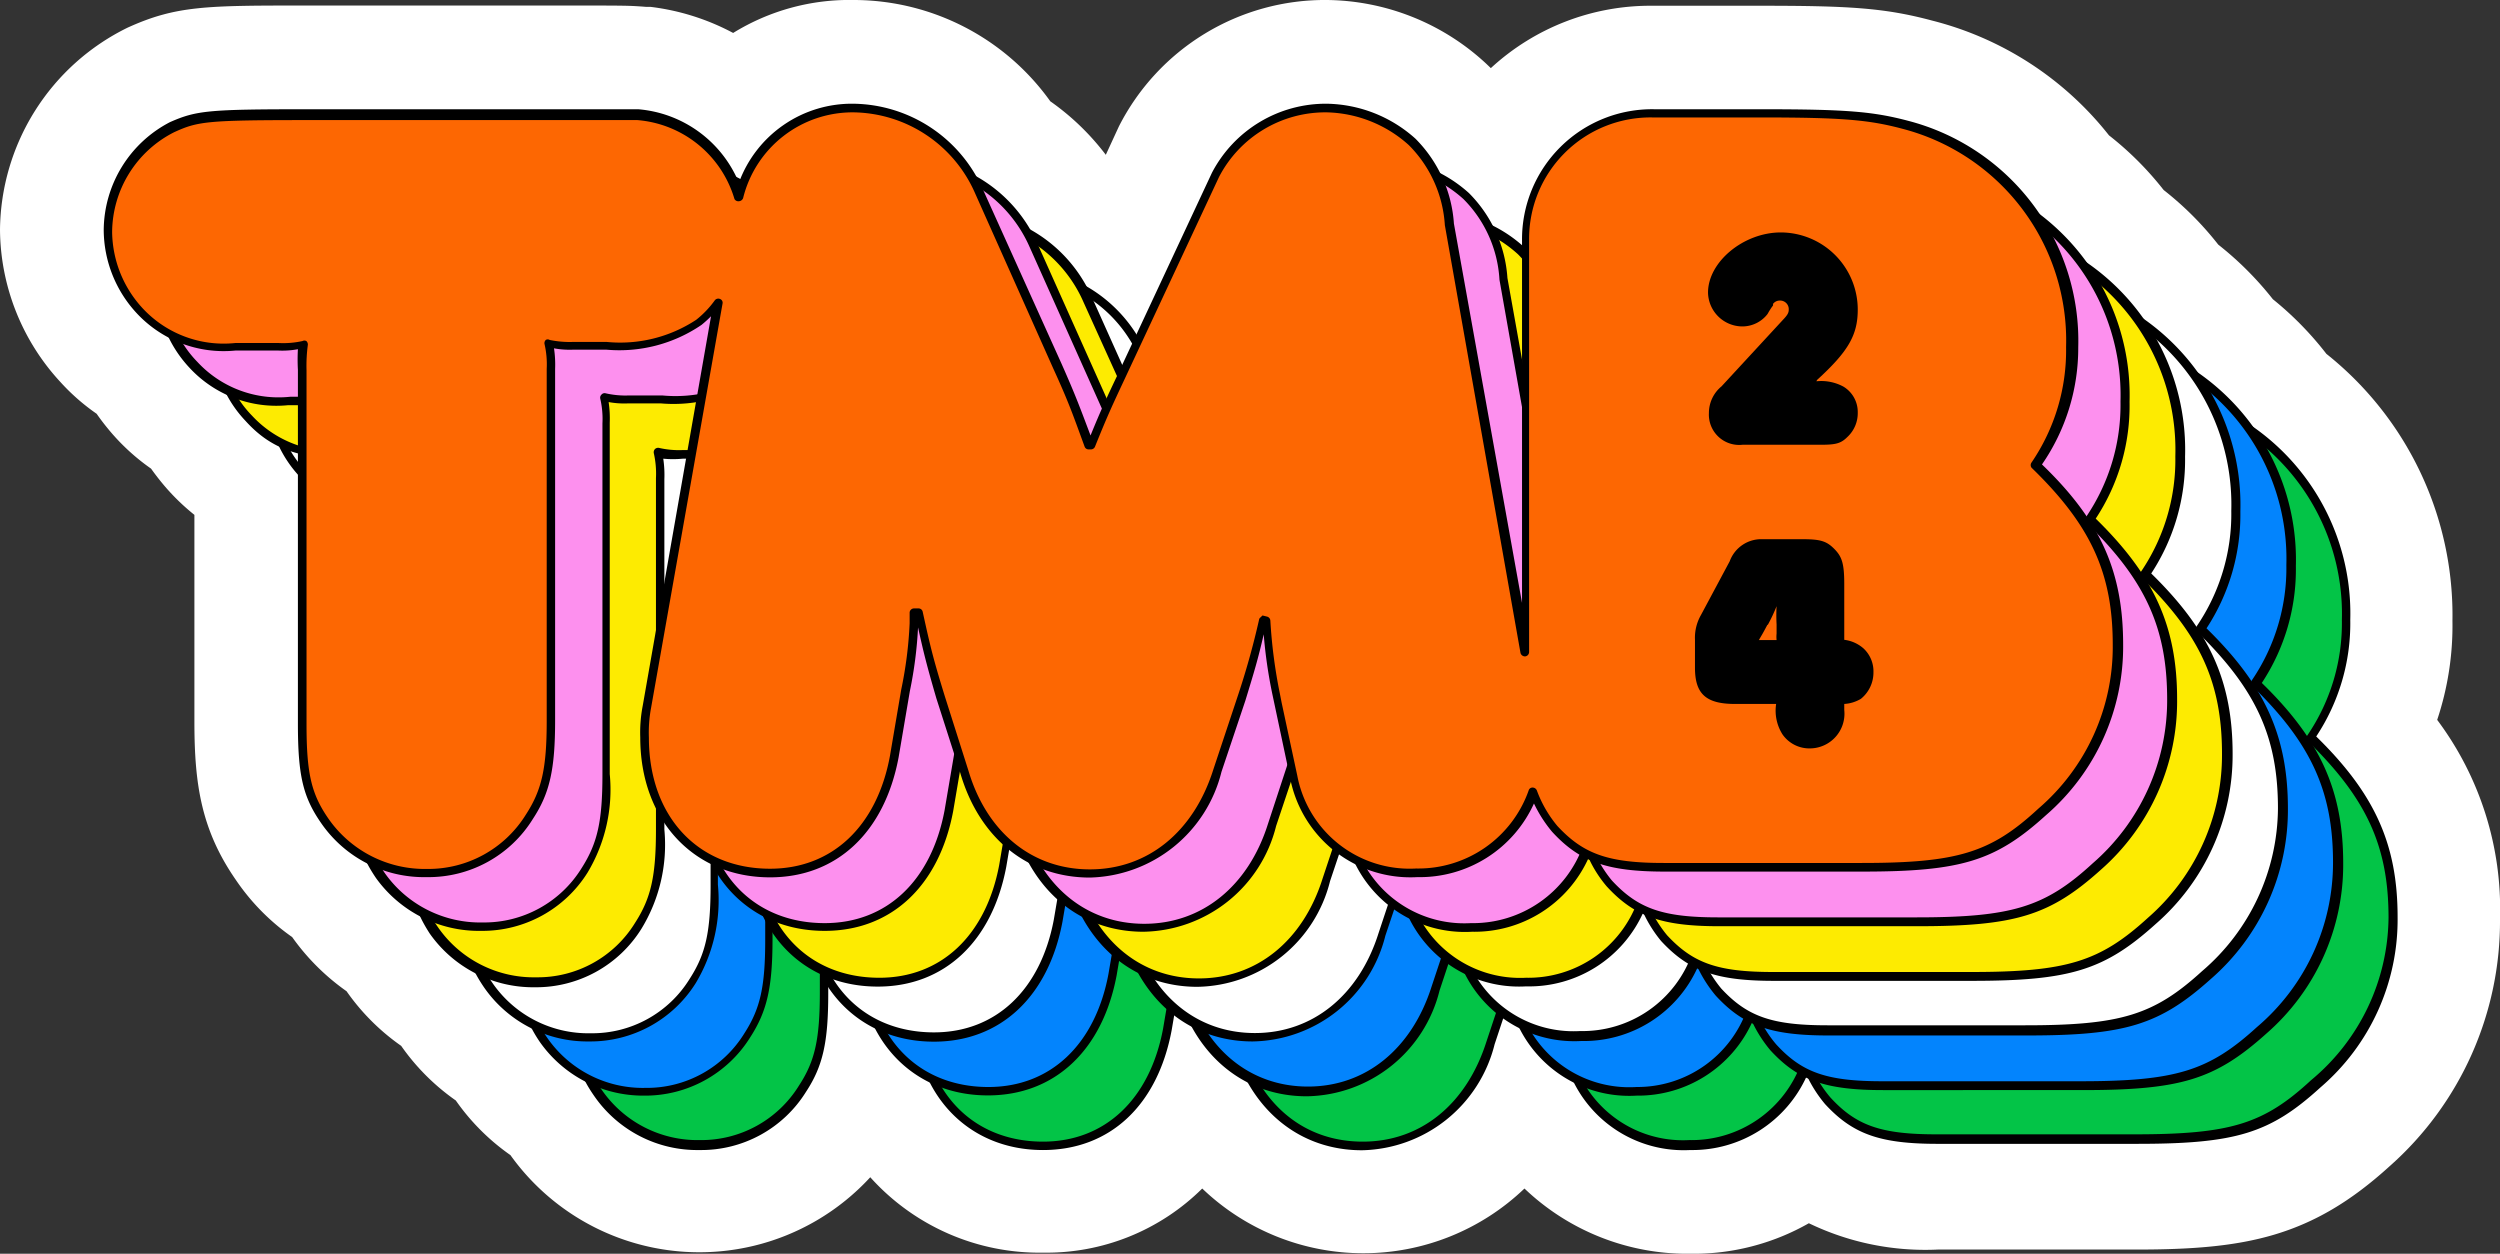
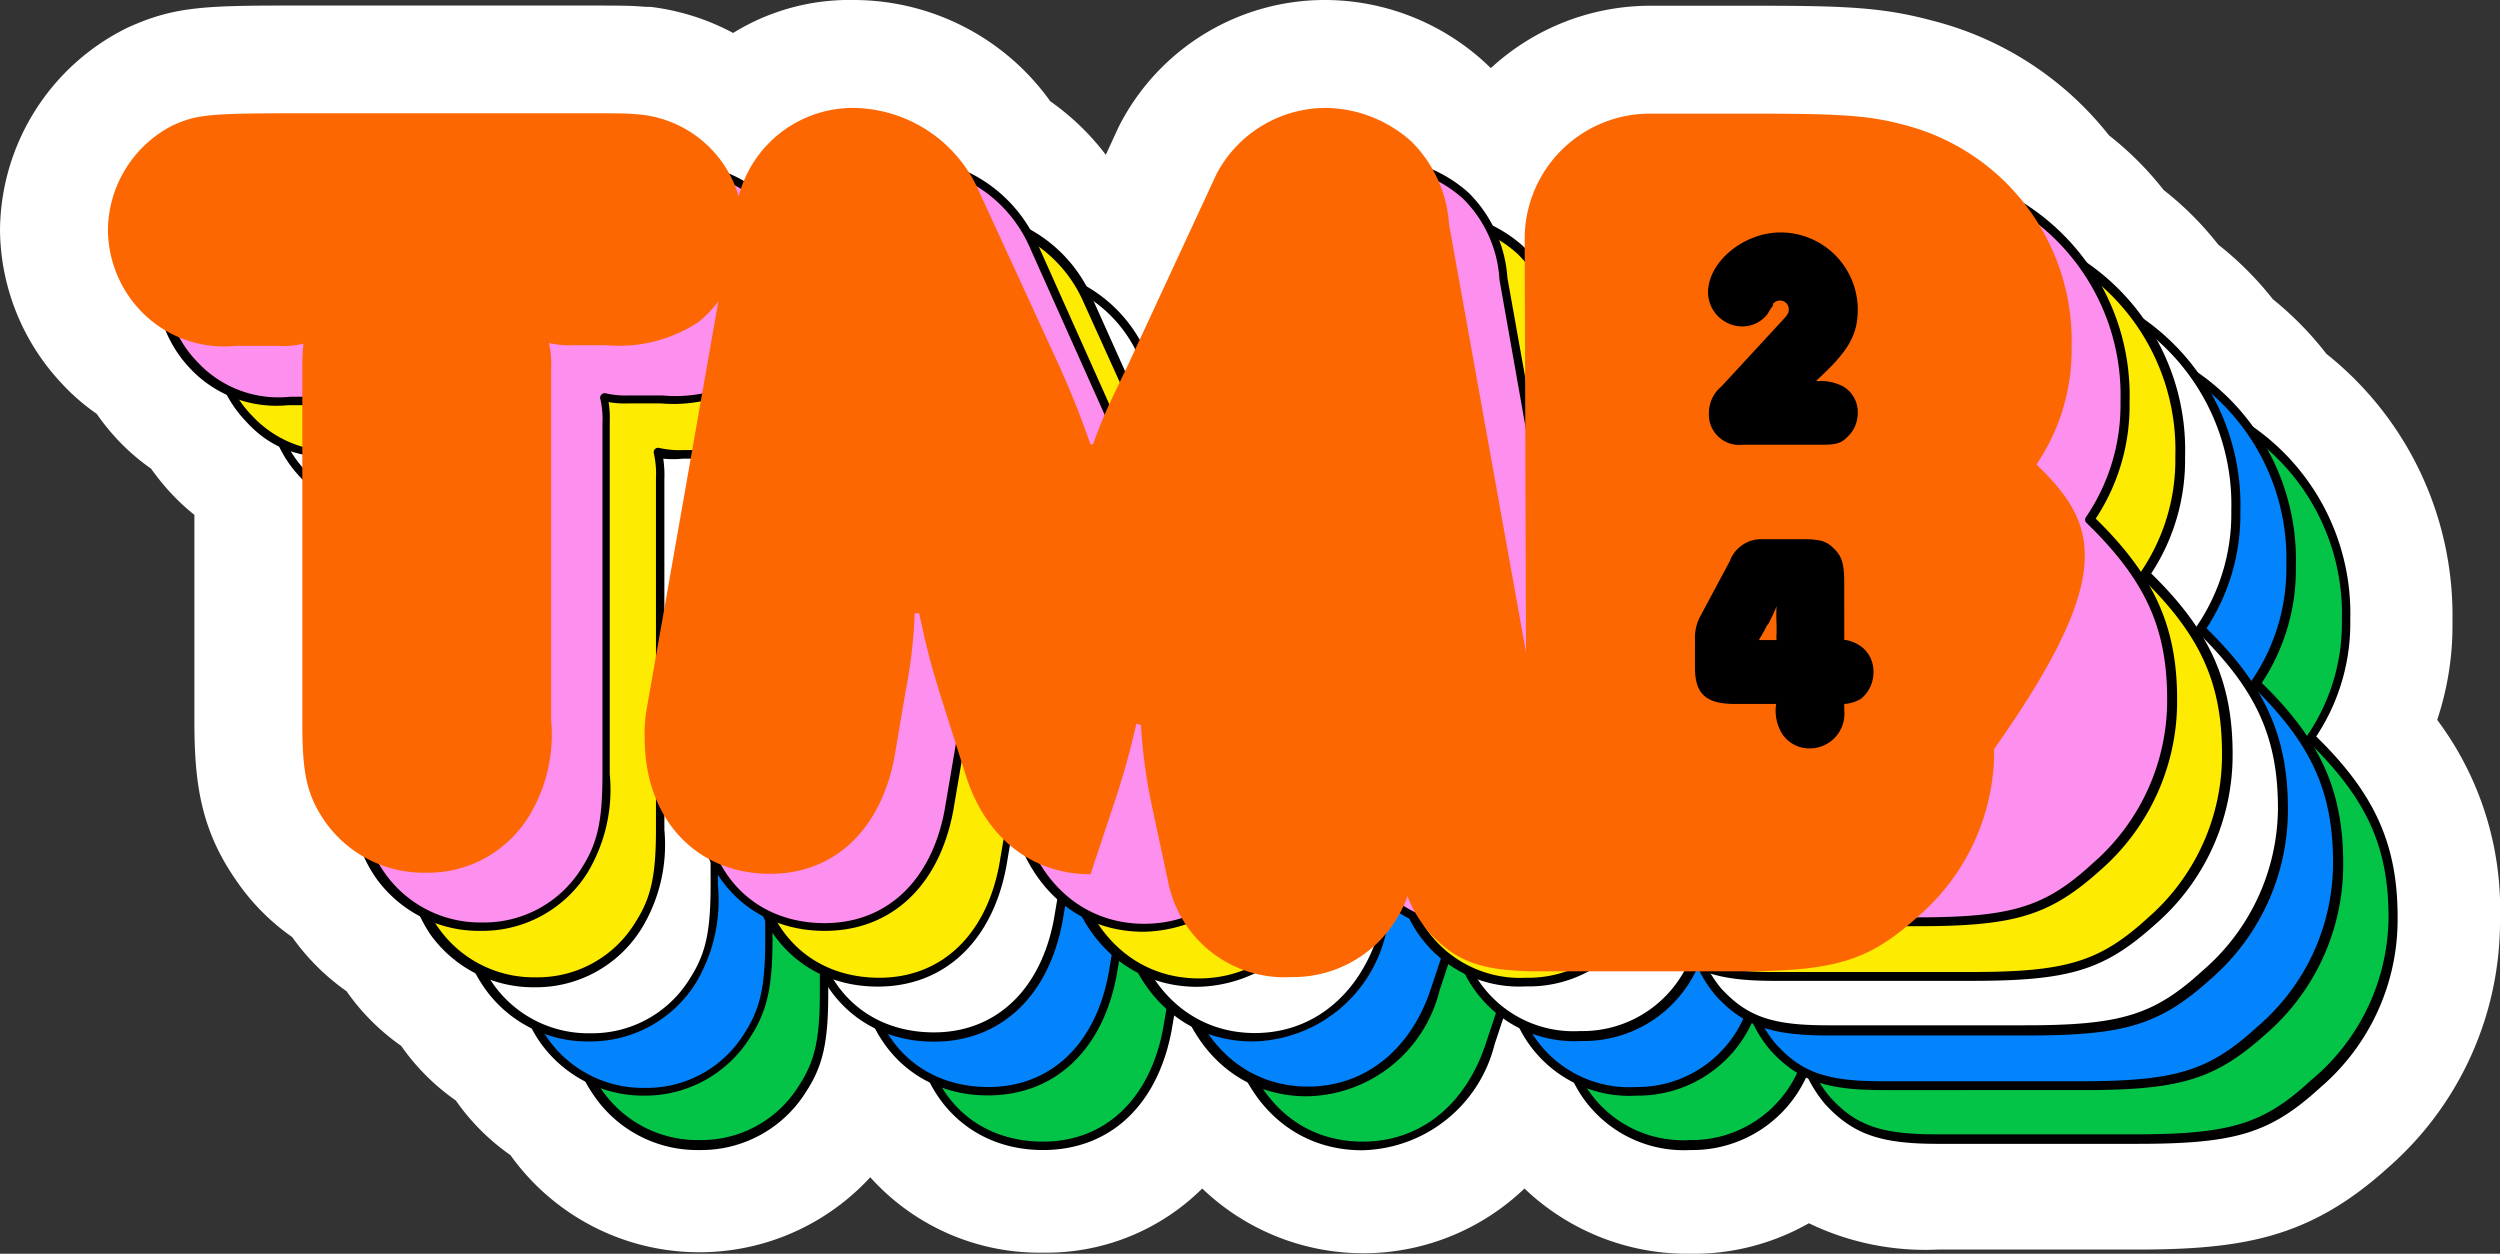
<svg xmlns="http://www.w3.org/2000/svg" viewBox="0 0 113.04 56.69">
  <rect x="0" y="0" width="113.04" height="56.69" fill="#333333" stroke="none" />
  <defs>
    <style>.cls-1{fill:#fff;}.cls-2{fill:#03c447;}.cls-3{fill:#0384fd;}.cls-4{fill:#fdeb01;}.cls-5{fill:#fd90ee;}.cls-6{fill:#fd6702;}</style>
  </defs>
  <g id="Layer_2" data-name="Layer 2">
    <g id="Layer_1-2" data-name="Layer 1">
      <path class="cls-1" d="M76.43,56.69a10.67,10.67,0,0,1-7.5-2.95,10.53,10.53,0,0,1-14.57,0,10,10,0,0,1-7.2,2.9,10.28,10.28,0,0,1-7.81-3.41,10.5,10.5,0,0,1-16.27-1,10,10,0,0,1-2.47-2.47,10,10,0,0,1-2.47-2.47,10,10,0,0,1-2.47-2.47,10.22,10.22,0,0,1-2.46-2.45,10,10,0,0,1-2.55-2.59c-1.57-2.27-1.87-4.34-1.87-7.15V23.28a9.92,9.92,0,0,1-1.16-1.09c-.28-.31-.55-.65-.8-1a9.68,9.68,0,0,1-1.67-1.48,10.71,10.71,0,0,1-.79-1,9.5,9.5,0,0,1-1.66-1.46A10.25,10.25,0,0,1,0,10.4,10.29,10.29,0,0,1,5.77,1.25c2.2-1,3.57-1,8.1-1H25.21c3.16,0,3.22,0,4,.06h.2a10.64,10.64,0,0,1,3.74,1.18A10,10,0,0,1,38.6,0a10.94,10.94,0,0,1,8.89,4.58A11.3,11.3,0,0,1,50,7l.59-1.28A10.45,10.45,0,0,1,60,0,10.74,10.74,0,0,1,67.2,2.88l.21.2A10.64,10.64,0,0,1,74.71.26h4.86c4,0,5.63.09,7.79.67a14.8,14.8,0,0,1,8,5.19,14.43,14.43,0,0,1,2.47,2.47,14.43,14.43,0,0,1,2.47,2.47,14.8,14.8,0,0,1,2.47,2.47A14.74,14.74,0,0,1,105.19,16a15.1,15.1,0,0,1,5.7,12.07,13.47,13.47,0,0,1-.69,4.48,14.28,14.28,0,0,1,2.84,9,14.79,14.79,0,0,1-5,11.19c-3.52,3.2-6.5,3.76-11.44,3.76H87.62a12.1,12.1,0,0,1-5.83-1.19A10.54,10.54,0,0,1,76.43,56.69Z" />
      <path class="cls-2" d="M104.43,33.37A9.28,9.28,0,0,0,106,28.06,10.08,10.08,0,0,0,98.45,18c-1.53-.41-2.71-.51-6.54-.51H87.06a5.66,5.66,0,0,0-5.77,5.72l0,18.65L77.87,22.49a5.82,5.82,0,0,0-1.69-3.73,5.92,5.92,0,0,0-3.88-1.53,5.6,5.6,0,0,0-5,3l-4,8.63c-.76,1.64-1,2.05-1.58,3.58h-.1c-.56-1.53-.72-1.94-1.43-3.58L56.61,21a6.27,6.27,0,0,0-5.67-3.78,5.34,5.34,0,0,0-5.2,4,5.17,5.17,0,0,0-4.55-3.72c-.62-.05-.62-.05-3.63-.05H26.22c-4.5,0-5,.05-6.08.56a5.23,5.23,0,0,0-1.48,8.28A5.23,5.23,0,0,0,23,28h1.94a3.86,3.86,0,0,0,1.12-.1A8.93,8.93,0,0,0,26,29v16c0,2.25.21,3.22,1,4.39a5.43,5.43,0,0,0,4.59,2.35,5.36,5.36,0,0,0,4.65-2.55c.77-1.18,1-2.25,1-4.34V29a4.52,4.52,0,0,0-.1-1.18,4.25,4.25,0,0,0,1.12.1h1.49a6.38,6.38,0,0,0,4.18-1.07,4.42,4.42,0,0,0,.87-.91L41.59,44.3a6.42,6.42,0,0,0-.1,1.38c0,3.63,2.3,6.13,5.67,6.13,2.91,0,5-2,5.62-5.26l.51-3A20.9,20.9,0,0,0,53.7,40h.21a39.12,39.12,0,0,0,1,3.83L56,47.21c.87,2.92,3,4.6,5.67,4.6s4.85-1.74,5.77-4.65l1.08-3.22c.46-1.48.61-2,1-3.57l.2.05a24.48,24.48,0,0,0,.51,3.73l.72,3.32a5.34,5.34,0,0,0,5.56,4.34,5.51,5.51,0,0,0,5.27-3.66,5.65,5.65,0,0,0,1,1.67c1.22,1.33,2.4,1.74,5,1.74h8.94c4.39,0,5.93-.46,8.17-2.51a9.91,9.91,0,0,0,3.43-7.56C108.16,38.22,107.14,36,104.43,33.37Z" />
      <path d="M76.43,52a5.56,5.56,0,0,1-5.76-4.5l-.79-3.74A23,23,0,0,1,69.49,41c-.27,1.14-.44,1.7-.84,3l-1.07,3.22a6.31,6.31,0,0,1-6,4.79c-2.78,0-5-1.77-5.86-4.74L54.69,43.9c-.44-1.51-.59-2.08-.84-3.21a18.46,18.46,0,0,1-.36,2.88l-.51,3C52.34,50,50.17,52,47.16,52c-3.45,0-5.86-2.6-5.86-6.33a6.89,6.89,0,0,1,.1-1.42l3.1-17.61c-.14.14-.29.27-.43.39a6.63,6.63,0,0,1-4.31,1.11H38.27a4.58,4.58,0,0,1-.87,0,5,5,0,0,1,.05.93V44.92c0,2.2-.24,3.28-1,4.44A5.58,5.58,0,0,1,31.63,52a5.66,5.66,0,0,1-4.76-2.44c-.83-1.19-1.05-2.16-1.05-4.5V29c0-.45,0-.61,0-.93a4.49,4.49,0,0,1-.9,0H23a5.4,5.4,0,0,1-4.49-1.7A5.6,5.6,0,0,1,17,22.74a5.5,5.5,0,0,1,3-4.87c1.17-.54,1.68-.58,6.16-.58H37.56c3,0,3,0,3.64.05a5.37,5.37,0,0,1,4.55,3.32A5.44,5.44,0,0,1,50.94,17a6.48,6.48,0,0,1,5.85,3.89l3.53,7.87c.65,1.5.84,2,1.31,3.25.45-1.13.68-1.62,1.22-2.77l4.26-9.11A5.82,5.82,0,0,1,72.3,17a6.09,6.09,0,0,1,4,1.59,6,6,0,0,1,1.75,3.84l3.07,17.15,0-16.41a5.88,5.88,0,0,1,6-5.91h4.85c3.78,0,5,.09,6.59.51a10.3,10.3,0,0,1,7.71,10.26,9.26,9.26,0,0,1-1.54,5.27c2.65,2.59,3.68,4.88,3.68,8.16a10,10,0,0,1-3.49,7.71c-2.28,2.08-3.83,2.55-8.3,2.55H87.62c-2.6,0-3.84-.43-5.1-1.8a5.93,5.93,0,0,1-.82-1.28A5.67,5.67,0,0,1,76.43,52Zm-7-11.84h0l.21,0a.2.2,0,0,1,.15.18,21.74,21.74,0,0,0,.43,3.29l.07.41.72,3.32a5.18,5.18,0,0,0,5.37,4.19,5.27,5.27,0,0,0,5.08-3.53.2.2,0,0,1,.18-.14h0a.19.19,0,0,1,.18.13,5.32,5.32,0,0,0,.94,1.61c1.17,1.28,2.3,1.67,4.8,1.67h8.94c4.35,0,5.85-.46,8-2.45A9.66,9.66,0,0,0,108,41.49c0-3.24-1-5.4-3.67-8a.2.2,0,0,1,0-.24,9,9,0,0,0,1.56-5.21,9.91,9.91,0,0,0-7.42-9.88c-1.54-.41-2.75-.5-6.49-.5H87.06a5.49,5.49,0,0,0-5.58,5.52l0,18.65a.19.19,0,0,1-.18.19.19.19,0,0,1-.21-.16L77.67,22.52A5.59,5.59,0,0,0,76,18.9a5.68,5.68,0,0,0-3.74-1.48,5.41,5.41,0,0,0-4.83,2.91l-4.26,9.11c-.59,1.25-.81,1.72-1.36,3.08a.19.19,0,0,1-.18.13h-.1a.22.22,0,0,1-.19-.13c-.57-1.56-.71-2-1.42-3.57l-3.53-7.86a6.08,6.08,0,0,0-5.49-3.67,5.1,5.1,0,0,0-5,3.89.21.21,0,0,1-.19.13.18.18,0,0,1-.18-.14,5,5,0,0,0-4.4-3.57c-.6-.05-.6-.05-3.6-.05H26.22c-4.53,0-4.94.06-6,.54a5,5,0,0,0-1.42,8A5,5,0,0,0,23,27.76h1.94a3.54,3.54,0,0,0,1.08-.1.2.2,0,0,1,.18.05.19.19,0,0,1,.06.16A8.55,8.55,0,0,0,26.21,29v16c0,2.25.21,3.17,1,4.28a5.26,5.26,0,0,0,4.43,2.27,5.19,5.19,0,0,0,4.49-2.47c.72-1.1.94-2.09.94-4.23V29a4.14,4.14,0,0,0-.1-1.14.19.19,0,0,1,.23-.23,3.92,3.92,0,0,0,1.08.1h1.49a6.25,6.25,0,0,0,4.06-1,5,5,0,0,0,.84-.87.19.19,0,0,1,.23-.07A.22.22,0,0,1,45,26L41.79,44.34a6,6,0,0,0-.1,1.34c0,3.55,2.2,5.94,5.47,5.94,2.8,0,4.83-1.91,5.43-5.11l.51-3a18.2,18.2,0,0,0,.37-3l0-.49a.19.19,0,0,1,.19-.19h.21a.2.2,0,0,1,.19.16c.35,1.59.45,2.07,1,3.82l1.08,3.36C57,50,59,51.62,61.62,51.62s4.69-1.69,5.59-4.52l1.07-3.22a34.78,34.78,0,0,0,1-3.55.25.25,0,0,1,.09-.13A.2.2,0,0,1,69.44,40.17Z" />
      <path class="cls-3" d="M102,30.9a9.25,9.25,0,0,0,1.58-5.31A10.08,10.08,0,0,0,96,15.52c-1.53-.4-2.71-.51-6.54-.51H84.59a5.66,5.66,0,0,0-5.77,5.72l0,18.65L75.4,20a5.82,5.82,0,0,0-1.69-3.73,5.9,5.9,0,0,0-3.88-1.53,5.6,5.6,0,0,0-5,3l-4,8.64c-.77,1.63-1,2-1.59,3.57h-.1c-.56-1.53-.72-1.94-1.43-3.57l-3.53-7.87a6.27,6.27,0,0,0-5.67-3.78,5.32,5.32,0,0,0-5.19,4,5.19,5.19,0,0,0-4.56-3.72C38.1,15,38.1,15,35.09,15H23.75c-4.5,0-5,.05-6.08.57a5.22,5.22,0,0,0-1.48,8.27,5.2,5.2,0,0,0,4.34,1.64h1.94a3.62,3.62,0,0,0,1.13-.11,7.46,7.46,0,0,0-.06,1.18v16c0,2.25.22,3.21,1,4.39a5.46,5.46,0,0,0,4.59,2.35,5.38,5.38,0,0,0,4.65-2.55,7.09,7.09,0,0,0,1-4.34V26.56a4.52,4.52,0,0,0-.1-1.18,3.88,3.88,0,0,0,1.12.11h1.49a6.5,6.5,0,0,0,4.19-1.08,4.9,4.9,0,0,0,.86-.9L39.13,41.83A5.85,5.85,0,0,0,39,43.21c0,3.63,2.3,6.13,5.67,6.13,2.92,0,5-2,5.62-5.26l.51-3a20.9,20.9,0,0,0,.41-3.53h.21a39.12,39.12,0,0,0,1,3.83l1.07,3.38c.87,2.91,3,4.59,5.67,4.59s4.85-1.73,5.77-4.65L66,41.48c.46-1.49.61-2,1-3.58l.2.05a25.8,25.8,0,0,0,.51,3.73L68.4,45A5.35,5.35,0,0,0,74,49.34a5.5,5.5,0,0,0,5.26-3.66,5.65,5.65,0,0,0,1,1.67c1.22,1.33,2.4,1.74,5,1.74h8.94c4.4,0,5.92-.48,8.18-2.51A10,10,0,0,0,105.69,39C105.69,35.75,104.67,33.51,102,30.9Z" />
      <path d="M74,49.54A5.56,5.56,0,0,1,68.2,45l-.79-3.74A23.11,23.11,0,0,1,67,38.56c-.27,1.13-.44,1.68-.84,3l-1.07,3.23a6.29,6.29,0,0,1-6,4.78c-2.78,0-5-1.77-5.86-4.74l-1.07-3.37c-.44-1.51-.59-2.08-.83-3.21A18.46,18.46,0,0,1,51,41.1l-.51,3c-.64,3.4-2.81,5.43-5.82,5.43-3.45,0-5.86-2.6-5.86-6.33a6.89,6.89,0,0,1,.1-1.42L42,24.18a5.22,5.22,0,0,1-.43.39,6.66,6.66,0,0,1-4.31,1.11H35.8a4.58,4.58,0,0,1-.87-.05,5,5,0,0,1,0,.93V42.45c0,2.18-.24,3.26-1,4.44a5.6,5.6,0,0,1-4.82,2.65A5.71,5.71,0,0,1,24.4,47.1c-.81-1.2-1-2.21-1-4.5v-16a8.36,8.36,0,0,1,0-.93,4.65,4.65,0,0,1-.91.05H20.53c-2.12,0-3.38-.47-4.49-1.7a5.41,5.41,0,0,1,1.55-8.58c1.17-.53,1.69-.58,6.16-.58H35.09c3,0,3,0,3.64,0a5.41,5.41,0,0,1,4.56,3.32,5.43,5.43,0,0,1,5.18-3.63,6.48,6.48,0,0,1,5.85,3.89l3.53,7.88c.65,1.49.84,2,1.31,3.24.45-1.12.68-1.62,1.22-2.76l4.26-9.12a5.84,5.84,0,0,1,5.19-3.13,6.13,6.13,0,0,1,4,1.59A6.06,6.06,0,0,1,75.59,20l3.07,17.15,0-16.4a5.88,5.88,0,0,1,6-5.92h4.85c3.78,0,5,.09,6.59.51a10.3,10.3,0,0,1,7.71,10.26,9.31,9.31,0,0,1-1.54,5.28c2.65,2.58,3.68,4.88,3.68,8.15a10.12,10.12,0,0,1-3.48,7.71c-2.32,2.08-3.87,2.55-8.31,2.55H85.15c-2.6,0-3.84-.43-5.1-1.8a5.93,5.93,0,0,1-.82-1.28A5.67,5.67,0,0,1,74,49.54ZM67,37.7h0l.2,0a.2.2,0,0,1,.15.18,21.74,21.74,0,0,0,.43,3.29l.08.41L68.59,45A5.18,5.18,0,0,0,74,49.15,5.26,5.26,0,0,0,79,45.62a.22.22,0,0,1,.19-.14h0a.21.21,0,0,1,.18.13,5.32,5.32,0,0,0,.94,1.61c1.17,1.28,2.3,1.67,4.8,1.67h8.94c4.32,0,5.82-.46,8-2.45A9.74,9.74,0,0,0,105.49,39c0-3.24-1-5.4-3.67-8a.2.2,0,0,1,0-.24,9,9,0,0,0,1.56-5.21,9.91,9.91,0,0,0-7.42-9.88c-1.54-.41-2.75-.5-6.49-.5H84.59A5.49,5.49,0,0,0,79,20.73l0,18.65a.19.19,0,0,1-.18.19.19.19,0,0,1-.21-.16L75.2,20.05a5.66,5.66,0,0,0-1.62-3.62A5.73,5.73,0,0,0,69.83,15,5.41,5.41,0,0,0,65,17.86L60.74,27c-.59,1.25-.81,1.72-1.36,3.08a.19.19,0,0,1-.18.13h-.1a.18.18,0,0,1-.18-.13c-.58-1.56-.72-1.95-1.43-3.57L54,18.62A6.11,6.11,0,0,0,48.47,15a5.12,5.12,0,0,0-5,3.89.21.21,0,0,1-.19.13.18.18,0,0,1-.18-.14,5,5,0,0,0-4.4-3.57c-.59,0-.59,0-3.6,0H23.75c-4.53,0-4.94.06-6,.54a5,5,0,0,0-1.42,8,5,5,0,0,0,4.2,1.57h1.94a3.54,3.54,0,0,0,1.08-.1.2.2,0,0,1,.18,0,.19.19,0,0,1,.06.16,8.55,8.55,0,0,0-.05,1.16v16c0,2.22.21,3.14,1,4.28a5.26,5.26,0,0,0,4.43,2.27,5.18,5.18,0,0,0,4.49-2.47c.72-1.12.94-2.11.94-4.23V26.56a4.14,4.14,0,0,0-.1-1.14.24.24,0,0,1,0-.18.23.23,0,0,1,.18,0,3.92,3.92,0,0,0,1.08.1h1.49a6.42,6.42,0,0,0,4.06-1,5,5,0,0,0,.84-.87.19.19,0,0,1,.23-.06.19.19,0,0,1,.12.21L39.32,41.87a6,6,0,0,0-.1,1.34c0,3.55,2.2,5.94,5.47,5.94,2.8,0,4.83-1.91,5.43-5.11l.51-3A19.46,19.46,0,0,0,51,38l0-.49a.19.19,0,0,1,.19-.18h.21a.19.19,0,0,1,.19.15c.35,1.59.45,2.07,1,3.82l1.07,3.37c.83,2.79,2.88,4.46,5.48,4.46s4.69-1.69,5.59-4.52l1.07-3.22c.46-1.48.61-2,1-3.55a.2.2,0,0,1,.08-.13A.23.23,0,0,1,67,37.7Z" />
      <path class="cls-1" d="M99.49,28.43a9.18,9.18,0,0,0,1.58-5.31,10.06,10.06,0,0,0-7.56-10.06c-1.53-.41-2.7-.52-6.54-.52H82.12a5.66,5.66,0,0,0-5.77,5.73l0,18.64L72.93,17.55a5.82,5.82,0,0,0-1.69-3.73,5.9,5.9,0,0,0-3.88-1.53,5.6,5.6,0,0,0-5,3l-4,8.64c-.77,1.63-1,2-1.59,3.57h-.1c-.56-1.53-.71-1.94-1.43-3.57l-3.52-7.87A6.29,6.29,0,0,0,46,12.29a5.32,5.32,0,0,0-5.2,4,5.18,5.18,0,0,0-4.56-3.71,33.15,33.15,0,0,0-3.63-.06H21.28c-4.5,0-5,.06-6.08.57a5.32,5.32,0,0,0-2.91,4.7,5.38,5.38,0,0,0,1.43,3.57A5.2,5.2,0,0,0,18.06,23H20a3.62,3.62,0,0,0,1.13-.11,9,9,0,0,0-.05,1.18v16c0,2.25.21,3.21,1,4.39a5.46,5.46,0,0,0,4.59,2.35,5.38,5.38,0,0,0,4.65-2.55,7.09,7.09,0,0,0,1-4.34V24.09a4.56,4.56,0,0,0-.1-1.18,3.94,3.94,0,0,0,1.13.11h1.48A6.5,6.5,0,0,0,39,21.94a5.31,5.31,0,0,0,.87-.9L36.66,39.36a5.85,5.85,0,0,0-.11,1.38c0,3.63,2.3,6.13,5.67,6.13,2.92,0,5-2,5.62-5.26l.51-3a20.79,20.79,0,0,0,.41-3.53H49c.36,1.64.46,2.1,1,3.83L51,42.28c.87,2.91,3,4.59,5.67,4.59s4.86-1.73,5.77-4.65L63.53,39c.46-1.48.61-2,1-3.58l.2,0a25.43,25.43,0,0,0,.51,3.73l.72,3.32a5.35,5.35,0,0,0,5.57,4.34,5.5,5.5,0,0,0,5.26-3.66,5.65,5.65,0,0,0,1,1.67c1.22,1.33,2.4,1.74,5,1.74h8.94c4.4,0,5.92-.48,8.18-2.5a10,10,0,0,0,3.42-7.57C103.22,33.29,102.2,31,99.49,28.43Z" />
      <path d="M71.5,47.07a5.54,5.54,0,0,1-5.76-4.5l-.8-3.74a23.11,23.11,0,0,1-.39-2.74c-.27,1.13-.43,1.69-.83,3l-1.08,3.22a6.29,6.29,0,0,1-6,4.78c-2.78,0-5-1.77-5.86-4.74L49.75,39c-.44-1.5-.58-2.08-.83-3.21a18.72,18.72,0,0,1-.37,2.89l-.51,3c-.64,3.39-2.81,5.42-5.81,5.42-3.46,0-5.87-2.6-5.87-6.33a6.89,6.89,0,0,1,.1-1.42l3.1-17.61a5.22,5.22,0,0,1-.43.39,6.66,6.66,0,0,1-4.31,1.11H33.34a4.64,4.64,0,0,1-.88-.05,5,5,0,0,1,0,.93V40a7.29,7.29,0,0,1-1,4.45,5.62,5.62,0,0,1-4.82,2.64,5.68,5.68,0,0,1-4.75-2.44c-.82-1.2-1.06-2.21-1.06-4.5v-16a8.36,8.36,0,0,1,0-.93,4.65,4.65,0,0,1-.91.05H18.06c-2.12,0-3.38-.47-4.49-1.7a5.41,5.41,0,0,1,1.55-8.58c1.17-.53,1.69-.58,6.16-.58H32.62c3,0,3,0,3.64.05a5.41,5.41,0,0,1,4.56,3.32A5.45,5.45,0,0,1,46,12.09,6.47,6.47,0,0,1,51.85,16l3.53,7.87c.65,1.49.84,2,1.31,3.24.46-1.13.69-1.63,1.23-2.78l4.25-9.1a5.84,5.84,0,0,1,5.19-3.13,6.17,6.17,0,0,1,4,1.59,6,6,0,0,1,1.74,3.84l3.07,17.15,0-16.4a5.88,5.88,0,0,1,6-5.92H87c3.78,0,5,.09,6.59.52a10.27,10.27,0,0,1,7.71,10.25,9.37,9.37,0,0,1-1.53,5.28c2.64,2.58,3.68,4.88,3.68,8.15a10.13,10.13,0,0,1-3.49,7.71c-2.32,2.08-3.87,2.55-8.31,2.55H82.68c-2.6,0-3.84-.43-5.1-1.8a5.93,5.93,0,0,1-.82-1.28A5.64,5.64,0,0,1,71.5,47.07Zm-7-11.84h0l.2,0a.2.2,0,0,1,.15.18,21.74,21.74,0,0,0,.43,3.29l.08.42.71,3.31a5.17,5.17,0,0,0,5.38,4.19,5.26,5.26,0,0,0,5.07-3.53.2.2,0,0,1,.19-.13h0a.2.2,0,0,1,.18.12,5.72,5.72,0,0,0,.94,1.62c1.18,1.27,2.3,1.66,4.8,1.66h8.94c4.32,0,5.82-.46,8-2.45A9.76,9.76,0,0,0,103,36.55c0-3.24-1-5.4-3.67-8a.2.2,0,0,1,0-.24,9,9,0,0,0,1.56-5.21,9.91,9.91,0,0,0-7.42-9.88c-1.54-.41-2.75-.5-6.49-.5H82.12a5.5,5.5,0,0,0-5.58,5.53l0,18.64a.2.2,0,0,1-.39,0L72.73,17.59A5.66,5.66,0,0,0,71.11,14a5.78,5.78,0,0,0-3.75-1.48,5.41,5.41,0,0,0-4.83,2.91l-4.25,9.09c-.59,1.26-.82,1.73-1.36,3.11a.21.21,0,0,1-.19.12h-.1a.19.19,0,0,1-.18-.13C55.87,26,55.73,25.63,55,24L51.5,16.15A6.11,6.11,0,0,0,46,12.48a5.12,5.12,0,0,0-5,3.89.2.2,0,0,1-.19.13.19.19,0,0,1-.18-.14,5,5,0,0,0-4.4-3.57c-.59,0-.59,0-3.6,0H21.28c-4.53,0-4.94.06-6,.54a5,5,0,0,0-1.42,8,5,5,0,0,0,4.2,1.57H20a3.51,3.51,0,0,0,1.08-.1.23.23,0,0,1,.18.05.19.19,0,0,1,.06.16,8.7,8.7,0,0,0-.05,1.16v16c0,2.22.21,3.14,1,4.28a5.26,5.26,0,0,0,4.43,2.27,5.18,5.18,0,0,0,4.49-2.47c.72-1.12.94-2.11.94-4.23V24.09A4.14,4.14,0,0,0,32,23a.21.21,0,0,1,0-.17.21.21,0,0,1,.18-.06,4,4,0,0,0,1.09.1h1.48a6.38,6.38,0,0,0,4.06-1,5,5,0,0,0,.84-.87.19.19,0,0,1,.23-.06.19.19,0,0,1,.12.21L36.85,39.4a6,6,0,0,0-.1,1.34c0,3.55,2.2,5.94,5.48,5.94,2.79,0,4.82-1.91,5.42-5.1l.51-3a19.72,19.72,0,0,0,.38-3l0-.49a.19.19,0,0,1,.19-.18H49a.19.19,0,0,1,.19.15c.35,1.59.45,2.07,1,3.82l1.07,3.37c.83,2.79,2.88,4.46,5.48,4.46s4.7-1.69,5.59-4.51l1.07-3.23c.46-1.48.61-2,1-3.55a.2.2,0,0,1,.09-.13A.17.17,0,0,1,64.5,35.23Z" />
      <path class="cls-4" d="M97,26a9.18,9.18,0,0,0,1.58-5.31A10.07,10.07,0,0,0,91,10.59c-1.53-.41-2.7-.51-6.53-.51H79.65a5.66,5.66,0,0,0-5.77,5.72l0,18.64L70.46,15.08a5.82,5.82,0,0,0-1.69-3.73,5.9,5.9,0,0,0-3.88-1.53,5.62,5.62,0,0,0-5,3l-4,8.64c-.77,1.63-1,2-1.59,3.57h-.1c-.56-1.53-.71-1.94-1.43-3.57L49.21,13.6a6.29,6.29,0,0,0-5.67-3.78,5.32,5.32,0,0,0-5.2,4,5.18,5.18,0,0,0-4.56-3.71c-.61-.05-.61-.05-3.63-.05H18.81c-4.49,0-4.95.05-6.08.56a5.22,5.22,0,0,0-1.48,8.27,5.2,5.2,0,0,0,4.34,1.64h1.94a3.93,3.93,0,0,0,1.13-.1,8.78,8.78,0,0,0-.05,1.17v16c0,2.25.21,3.21,1,4.39a5.48,5.48,0,0,0,4.6,2.35,5.38,5.38,0,0,0,4.65-2.55,7.16,7.16,0,0,0,1-4.34V21.62a4,4,0,0,0-.11-1.17,4.32,4.32,0,0,0,1.13.1h1.48a6.5,6.5,0,0,0,4.19-1.08,5.31,5.31,0,0,0,.87-.9L34.19,36.9a6.33,6.33,0,0,0-.1,1.37c0,3.63,2.29,6.13,5.67,6.13,2.91,0,5-2,5.62-5.26l.51-3a21.69,21.69,0,0,0,.4-3.53h.21c.36,1.64.46,2.1,1,3.84l1.07,3.37c.87,2.91,3,4.59,5.67,4.59s4.86-1.73,5.78-4.64l1.07-3.22A36.62,36.62,0,0,0,62,33l.2,0a26.85,26.85,0,0,0,.51,3.73l.72,3.32A5.35,5.35,0,0,0,69,44.4a5.5,5.5,0,0,0,5.26-3.66,5.65,5.65,0,0,0,1,1.67c1.22,1.33,2.4,1.74,4.95,1.74h8.94c4.4,0,5.92-.47,8.18-2.5a10,10,0,0,0,3.42-7.56C100.75,30.82,99.73,28.57,97,26Z" />
      <path d="M69,44.6a5.54,5.54,0,0,1-5.76-4.5l-.79-3.74a21.33,21.33,0,0,1-.4-2.74c-.27,1.13-.43,1.69-.83,3l-1.08,3.22a6.29,6.29,0,0,1-6,4.78c-2.78,0-5-1.77-5.86-4.74l-1.07-3.37c-.44-1.5-.58-2.07-.83-3.21a18.72,18.72,0,0,1-.37,2.89l-.51,3c-.64,3.39-2.81,5.42-5.81,5.42-3.46,0-5.87-2.6-5.87-6.33A6.27,6.27,0,0,1,34,36.85l3.09-17.61a5.22,5.22,0,0,1-.43.39,6.66,6.66,0,0,1-4.31,1.11H30.87a4.64,4.64,0,0,1-.88,0,5,5,0,0,1,.05.93V37.51A7.29,7.29,0,0,1,29,42a5.61,5.61,0,0,1-4.81,2.64,5.72,5.72,0,0,1-4.76-2.43C18.65,41,18.41,40,18.41,37.66v-16a8.36,8.36,0,0,1,0-.93,4.65,4.65,0,0,1-.91,0H15.59c-2.12,0-3.38-.47-4.49-1.7a5.41,5.41,0,0,1,1.55-8.58c1.17-.53,1.69-.58,6.16-.58H30.15c3,0,3,0,3.65,0a5.41,5.41,0,0,1,4.55,3.32,5.45,5.45,0,0,1,5.19-3.63,6.49,6.49,0,0,1,5.84,3.9l3.53,7.87c.65,1.49.84,2,1.31,3.24.45-1.12.68-1.61,1.22-2.76l4.27-9.12a5.81,5.81,0,0,1,5.18-3.13,6.17,6.17,0,0,1,4,1.59,6,6,0,0,1,1.74,3.84L73.72,32.2l0-16.4a5.88,5.88,0,0,1,6-5.92h4.86c3.77,0,5,.1,6.58.52A10.28,10.28,0,0,1,98.8,20.65a9.35,9.35,0,0,1-1.53,5.28c2.64,2.58,3.68,4.88,3.68,8.16a10.13,10.13,0,0,1-3.49,7.7c-2.31,2.08-3.87,2.56-8.31,2.56H80.21c-2.6,0-3.84-.44-5.1-1.8a5.82,5.82,0,0,1-.81-1.29A5.66,5.66,0,0,1,69,44.6ZM62,32.77h0l.2,0a.2.2,0,0,1,.15.18,21.74,21.74,0,0,0,.43,3.29l.08.42L63.65,40A5.17,5.17,0,0,0,69,44.21a5.26,5.26,0,0,0,5.07-3.53.21.21,0,0,1,.19-.13h0a.19.19,0,0,1,.18.12,5.72,5.72,0,0,0,.94,1.62c1.18,1.27,2.3,1.66,4.8,1.66h8.94c4.32,0,5.82-.46,8-2.45a9.76,9.76,0,0,0,3.35-7.41c0-3.25-1-5.41-3.67-8a.2.2,0,0,1,0-.23,9,9,0,0,0,1.56-5.22A9.89,9.89,0,0,0,91,10.78c-1.53-.41-2.75-.51-6.48-.51H79.65a5.49,5.49,0,0,0-5.57,5.53l0,18.64a.2.2,0,0,1-.18.2.21.21,0,0,1-.21-.17L70.27,15.12a5.66,5.66,0,0,0-1.63-3.62A5.73,5.73,0,0,0,64.89,10a5.4,5.4,0,0,0-4.83,2.9L55.8,22c-.59,1.25-.81,1.72-1.35,3.09a.21.21,0,0,1-.19.12h-.1a.19.19,0,0,1-.18-.13c-.58-1.56-.72-1.95-1.43-3.56L49,13.68A6.1,6.1,0,0,0,43.54,10a5.12,5.12,0,0,0-5,3.88.2.2,0,0,1-.19.13.19.19,0,0,1-.18-.14,5,5,0,0,0-4.39-3.57c-.6-.05-.6-.05-3.61-.05H18.81c-4.53,0-4.93.06-6,.55a5,5,0,0,0-1.41,8,5,5,0,0,0,4.19,1.57h1.94a3.61,3.61,0,0,0,1.09-.1.22.22,0,0,1,.17.05.18.18,0,0,1,.06.17,8.47,8.47,0,0,0-.05,1.15v16c0,2.23.21,3.15,1,4.28a5.27,5.27,0,0,0,4.44,2.27,5.17,5.17,0,0,0,4.48-2.47c.72-1.12.94-2.11.94-4.23V21.62a4.18,4.18,0,0,0-.1-1.14.21.21,0,0,1,.05-.17.21.21,0,0,1,.18-.06,4,4,0,0,0,1.09.1h1.48a6.38,6.38,0,0,0,4.06-1,5,5,0,0,0,.84-.87.19.19,0,0,1,.23-.06.18.18,0,0,1,.12.21L34.38,36.93a6,6,0,0,0-.1,1.34c0,3.55,2.2,5.94,5.48,5.94,2.79,0,4.82-1.91,5.42-5.1l.51-3a19.57,19.57,0,0,0,.38-3l0-.49a.19.19,0,0,1,.19-.18h.21a.19.19,0,0,1,.19.15c.35,1.59.45,2.07,1,3.82l1.07,3.37c.83,2.79,2.88,4.46,5.48,4.46s4.7-1.69,5.59-4.51l1.07-3.22c.46-1.49.61-2,1-3.56a.2.2,0,0,1,.09-.13Z" />
      <path class="cls-5" d="M94.55,23.49a9.2,9.2,0,0,0,1.59-5.31A10.08,10.08,0,0,0,88.58,8.12C87,7.71,85.87,7.61,82,7.61H77.18a5.66,5.66,0,0,0-5.77,5.72l0,18.64L68,12.61A5.82,5.82,0,0,0,66.3,8.88a5.9,5.9,0,0,0-3.88-1.53,5.63,5.63,0,0,0-5,3l-4,8.64c-.77,1.63-1,2-1.58,3.57h-.11C51.13,21,51,20.63,50.26,19l-3.52-7.87a6.29,6.29,0,0,0-5.67-3.78,5.33,5.33,0,0,0-5.2,4,5.18,5.18,0,0,0-4.56-3.71c-.61,0-.61,0-3.63,0H16.34c-4.49,0-4.95,0-6.08.56a5.35,5.35,0,0,0-2.91,4.7,5.34,5.34,0,0,0,1.43,3.57,5.2,5.2,0,0,0,4.34,1.64h1.94a3.93,3.93,0,0,0,1.13-.1,8.78,8.78,0,0,0-.05,1.17v16c0,2.25.21,3.21,1,4.4a5.5,5.5,0,0,0,4.6,2.35,5.39,5.39,0,0,0,4.65-2.56,7.16,7.16,0,0,0,1-4.34V19.15A4,4,0,0,0,27.27,18a4.36,4.36,0,0,0,1.13.1h1.48A6.57,6.57,0,0,0,34.07,17a5.37,5.37,0,0,0,.87-.91L31.72,34.43a6.42,6.42,0,0,0-.1,1.38c0,3.62,2.29,6.13,5.67,6.13,2.91,0,5-2,5.62-5.27l.51-3a22.91,22.91,0,0,0,.41-3.52H44c.36,1.63.46,2.09,1,3.83l1.07,3.37c.87,2.91,3,4.6,5.67,4.6s4.86-1.74,5.78-4.65l1.07-3.22a36.62,36.62,0,0,0,1-3.58l.2.05a25.49,25.49,0,0,0,.52,3.73L61,37.59a5.36,5.36,0,0,0,5.57,4.35,5.48,5.48,0,0,0,5.26-3.67,5.74,5.74,0,0,0,1,1.67c1.23,1.33,2.4,1.74,4.95,1.74h8.94c4.4,0,5.92-.47,8.18-2.5a10,10,0,0,0,3.42-7.56C98.28,28.35,97.26,26.1,94.55,23.49Z" />
      <path d="M66.56,42.13a5.53,5.53,0,0,1-5.76-4.5L60,33.89a21.33,21.33,0,0,1-.4-2.74c-.27,1.13-.43,1.69-.83,3L57.7,37.35a6.29,6.29,0,0,1-6,4.78c-2.78,0-5-1.77-5.85-4.74L44.81,34c-.44-1.51-.58-2.08-.83-3.21a18.76,18.76,0,0,1-.37,2.88l-.51,3c-.64,3.4-2.81,5.42-5.81,5.42-3.46,0-5.87-2.6-5.87-6.32a6.32,6.32,0,0,1,.11-1.43l3.09-17.61a5.22,5.22,0,0,1-.43.39,6.66,6.66,0,0,1-4.31,1.12H28.4a3.88,3.88,0,0,1-.88-.06,5,5,0,0,1,.05.93V35a7.29,7.29,0,0,1-1,4.45,5.61,5.61,0,0,1-4.81,2.64A5.73,5.73,0,0,1,17,39.7c-.82-1.21-1.06-2.22-1.06-4.51v-16a8.36,8.36,0,0,1,0-.93,3.84,3.84,0,0,1-.9.06h-2a5.35,5.35,0,0,1-4.48-1.7,5.54,5.54,0,0,1-1.49-3.71,5.55,5.55,0,0,1,3-4.88c1.17-.53,1.69-.58,6.16-.58H27.68c3,0,3,0,3.65,0a5.41,5.41,0,0,1,4.55,3.32,5.45,5.45,0,0,1,5.19-3.63,6.51,6.51,0,0,1,5.85,3.9l3.52,7.87c.66,1.49.84,2,1.31,3.24.45-1.12.68-1.61,1.22-2.76l4.27-9.12a5.82,5.82,0,0,1,5.18-3.13,6.17,6.17,0,0,1,4,1.59,6,6,0,0,1,1.74,3.84l3.07,17.15,0-16.4a5.89,5.89,0,0,1,6-5.92H82c3.78,0,5,.1,6.59.52a10.28,10.28,0,0,1,7.7,10.25,9.27,9.27,0,0,1-1.53,5.28c2.64,2.58,3.68,4.88,3.68,8.16A10.13,10.13,0,0,1,95,39.32c-2.31,2.08-3.87,2.56-8.31,2.56H77.74c-2.6,0-3.84-.44-5.09-1.8a5.51,5.51,0,0,1-.82-1.29A5.66,5.66,0,0,1,66.56,42.13Zm-7-11.83h0l.2.05a.22.22,0,0,1,.15.18,22.9,22.9,0,0,0,.43,3.29l.08.42.71,3.31a5.17,5.17,0,0,0,5.38,4.19,5.29,5.29,0,0,0,5.08-3.53.18.18,0,0,1,.18-.13h0a.21.21,0,0,1,.19.13,5.54,5.54,0,0,0,.93,1.61c1.18,1.27,2.3,1.66,4.8,1.66h8.94c4.32,0,5.83-.45,8-2.45a9.75,9.75,0,0,0,3.36-7.41c0-3.25-1-5.41-3.67-8a.2.2,0,0,1,0-.24,9,9,0,0,0,1.56-5.22,9.89,9.89,0,0,0-7.42-9.87C87,7.9,85.77,7.8,82,7.8H77.18a5.49,5.49,0,0,0-5.57,5.53l0,18.64a.2.2,0,0,1-.39,0L67.8,12.65A5.61,5.61,0,0,0,66.17,9a5.73,5.73,0,0,0-3.75-1.48,5.41,5.41,0,0,0-4.83,2.9l-4.26,9.12c-.59,1.25-.81,1.71-1.35,3.08a.2.2,0,0,1-.19.12h-.1a.19.19,0,0,1-.18-.13c-.57-1.56-.72-1.95-1.43-3.56l-3.52-7.87a6.1,6.1,0,0,0-5.49-3.66,5.1,5.1,0,0,0-5,3.88.25.25,0,0,1-.2.14.2.2,0,0,1-.18-.15,5,5,0,0,0-4.39-3.57c-.6,0-.6,0-3.61,0H16.34c-4.53,0-4.93.06-6,.55a5,5,0,0,0-1.41,8,5,5,0,0,0,4.19,1.57h2a3.58,3.58,0,0,0,1.08-.1.22.22,0,0,1,.17,0,.18.18,0,0,1,.06.17,8.47,8.47,0,0,0-.05,1.15v16c0,2.23.22,3.15,1,4.29a5.28,5.28,0,0,0,4.44,2.26,5.18,5.18,0,0,0,4.48-2.46c.72-1.13.94-2.12.94-4.24V19.15a4.07,4.07,0,0,0-.1-1.13.19.19,0,0,1,.06-.18.18.18,0,0,1,.17-.06,4,4,0,0,0,1.09.1h1.48a6.32,6.32,0,0,0,4.06-1,4.63,4.63,0,0,0,.84-.87.2.2,0,0,1,.24-.06.18.18,0,0,1,.11.21L31.91,34.46a6.05,6.05,0,0,0-.1,1.35c0,3.54,2.2,5.93,5.48,5.93,2.8,0,4.82-1.91,5.42-5.1l.51-3a19.57,19.57,0,0,0,.38-3l0-.49a.2.2,0,0,1,.2-.18H44a.19.19,0,0,1,.19.15c.35,1.59.45,2.07,1,3.82l1.07,3.37c.83,2.79,2.88,4.46,5.48,4.46s4.7-1.69,5.59-4.51L58.4,34c.46-1.49.61-2,1-3.56a.16.16,0,0,1,.09-.12A.17.17,0,0,1,59.56,30.3Z" />
-       <path class="cls-6" d="M92.08,21a9.2,9.2,0,0,0,1.59-5.31A10.08,10.08,0,0,0,86.11,5.65c-1.54-.41-2.71-.51-6.54-.51H74.71a5.66,5.66,0,0,0-5.77,5.72L69,29.5,65.52,10.14a5.82,5.82,0,0,0-1.69-3.73A5.9,5.9,0,0,0,60,4.88a5.59,5.59,0,0,0-5,3l-4,8.63c-.77,1.63-1,2-1.58,3.58h-.11c-.56-1.54-.71-1.95-1.43-3.58L44.27,8.66A6.28,6.28,0,0,0,38.6,4.88a5.34,5.34,0,0,0-5.2,4,5.18,5.18,0,0,0-4.56-3.71c-.61-.05-.61-.05-3.63-.05H13.87c-4.49,0-4.95.05-6.08.56a5.37,5.37,0,0,0-2.91,4.7A5.36,5.36,0,0,0,6.31,14a5.22,5.22,0,0,0,4.34,1.64H12.6a3.89,3.89,0,0,0,1.12-.1,8.78,8.78,0,0,0-.05,1.17v16c0,2.25.2,3.22,1,4.4a5.45,5.45,0,0,0,4.6,2.35,5.35,5.35,0,0,0,4.65-2.56,7.07,7.07,0,0,0,1-4.34V16.68a4.44,4.44,0,0,0-.1-1.17,4.25,4.25,0,0,0,1.12.1h1.48a6.49,6.49,0,0,0,4.19-1.07,5.37,5.37,0,0,0,.87-.91L29.25,32a6.42,6.42,0,0,0-.1,1.38c0,3.62,2.3,6.13,5.67,6.13,2.91,0,5-2,5.62-5.26l.51-3a22.91,22.91,0,0,0,.41-3.52h.2c.36,1.63.46,2.09,1,3.83l1.07,3.37c.87,2.91,3,4.6,5.68,4.6s4.85-1.74,5.77-4.65l1.07-3.22a36.62,36.62,0,0,0,1-3.58l.21.05a24.14,24.14,0,0,0,.51,3.73l.71,3.32a5.36,5.36,0,0,0,5.57,4.35,5.49,5.49,0,0,0,5.26-3.66,5.69,5.69,0,0,0,1,1.66c1.23,1.33,2.4,1.74,5,1.74h8.94c4.39,0,5.92-.46,8.17-2.5a9.9,9.9,0,0,0,3.42-7.56C95.81,25.88,94.79,23.63,92.08,21Z" />
-       <path d="M64.09,39.66a5.54,5.54,0,0,1-5.76-4.5l-.79-3.73a21.47,21.47,0,0,1-.4-2.75c-.26,1.14-.43,1.69-.83,3l-1.08,3.22a6.29,6.29,0,0,1-5.95,4.78c-2.79,0-5-1.77-5.86-4.73l-1.08-3.37c-.44-1.51-.58-2.08-.83-3.21a18.61,18.61,0,0,1-.37,2.88l-.51,3c-.64,3.4-2.81,5.42-5.81,5.42-3.46,0-5.87-2.6-5.87-6.32a6.36,6.36,0,0,1,.11-1.43L32.15,14.3a5.22,5.22,0,0,1-.43.39,6.59,6.59,0,0,1-4.31,1.12H25.93a3.88,3.88,0,0,1-.88-.06,5,5,0,0,1,.05.93V32.57c0,2.21-.24,3.29-1,4.45a5.55,5.55,0,0,1-4.81,2.64,5.65,5.65,0,0,1-4.76-2.43c-.83-1.19-1.06-2.16-1.06-4.51v-16a8.36,8.36,0,0,1,0-.93,3.84,3.84,0,0,1-.9.06H10.65a5.37,5.37,0,0,1-4.48-1.7A5.57,5.57,0,0,1,4.69,10.4a5.54,5.54,0,0,1,3-4.88C8.88,5,9.4,4.94,13.87,4.94H25.21c3,0,3,0,3.65,0a5.41,5.41,0,0,1,4.55,3.32A5.44,5.44,0,0,1,38.6,4.69a6.49,6.49,0,0,1,5.85,3.89L48,16.45c.66,1.49.84,2,1.31,3.24.46-1.13.69-1.62,1.24-2.78l4.25-9.1A5.81,5.81,0,0,1,60,4.69a6.14,6.14,0,0,1,4,1.58,6,6,0,0,1,1.74,3.84l3.08,17.15,0-16.4a5.88,5.88,0,0,1,6-5.92h4.86c3.78,0,5,.1,6.59.52a10.28,10.28,0,0,1,7.7,10.25A9.27,9.27,0,0,1,92.33,21C95,23.57,96,25.87,96,29.15a10.07,10.07,0,0,1-3.49,7.71c-2.28,2.07-3.83,2.55-8.3,2.55H75.28c-2.61,0-3.85-.44-5.1-1.8a6,6,0,0,1-.82-1.28A5.67,5.67,0,0,1,64.09,39.66Zm-7-11.83h0l.2.05a.2.2,0,0,1,.15.18,23.23,23.23,0,0,0,.43,3.3l.08.41.71,3.31a5.17,5.17,0,0,0,5.38,4.19,5.29,5.29,0,0,0,5.08-3.53.18.18,0,0,1,.18-.13h0a.21.21,0,0,1,.19.13,5.41,5.41,0,0,0,.93,1.61c1.18,1.27,2.3,1.67,4.81,1.67h8.94c4.34,0,5.84-.46,8-2.46a9.64,9.64,0,0,0,3.36-7.41c0-3.25-1-5.41-3.67-8a.2.2,0,0,1,0-.24,9,9,0,0,0,1.56-5.22,9.89,9.89,0,0,0-7.41-9.87c-1.54-.41-2.76-.51-6.49-.51H74.71a5.49,5.49,0,0,0-5.57,5.53l0,18.64a.2.2,0,0,1-.18.2.21.21,0,0,1-.21-.16L65.33,10.18A5.61,5.61,0,0,0,63.7,6.56,5.73,5.73,0,0,0,60,5.08,5.42,5.42,0,0,0,55.12,8l-4.25,9.1c-.59,1.26-.81,1.73-1.36,3.1a.2.2,0,0,1-.18.12h-.11a.19.19,0,0,1-.18-.13c-.57-1.56-.72-2-1.43-3.56L44.09,8.74A6.09,6.09,0,0,0,38.6,5.08a5.1,5.1,0,0,0-5,3.88.22.22,0,0,1-.2.14A.2.2,0,0,1,33.21,9a5,5,0,0,0-4.39-3.57c-.6,0-.6,0-3.61,0H13.87c-4.53,0-4.93.06-6,.55a5.1,5.1,0,0,0-2.8,4.52,5.17,5.17,0,0,0,1.38,3.44,5,5,0,0,0,4.19,1.57H12.6a4,4,0,0,0,1.08-.09.18.18,0,0,1,.17,0,.21.21,0,0,1,.07.17,7.08,7.08,0,0,0-.06,1.15v16c0,2.25.22,3.17,1,4.29a5.31,5.31,0,0,0,4.44,2.26,5.19,5.19,0,0,0,4.48-2.46c.72-1.11.94-2.1.94-4.24V16.68a4.07,4.07,0,0,0-.1-1.13.2.2,0,0,1,.06-.18.16.16,0,0,1,.17,0,4.46,4.46,0,0,0,1.09.09h1.48a6.25,6.25,0,0,0,4.06-1,4.41,4.41,0,0,0,.84-.88.2.2,0,0,1,.24-.06.18.18,0,0,1,.11.21L29.44,32a6.05,6.05,0,0,0-.1,1.35c0,3.55,2.2,5.93,5.48,5.93,2.8,0,4.83-1.91,5.42-5.1l.51-3a18.42,18.42,0,0,0,.38-3l0-.49a.2.2,0,0,1,.2-.18h.2a.19.19,0,0,1,.19.15c.35,1.59.46,2.07,1,3.82l1.07,3.37c.83,2.79,2.88,4.46,5.49,4.46s4.69-1.69,5.58-4.51l1.07-3.22a35.71,35.71,0,0,0,1-3.56.16.16,0,0,1,.09-.12A.19.19,0,0,1,57.09,27.83Z" />
+       <path class="cls-6" d="M92.08,21a9.2,9.2,0,0,0,1.59-5.31A10.08,10.08,0,0,0,86.11,5.65c-1.54-.41-2.71-.51-6.54-.51H74.71a5.66,5.66,0,0,0-5.77,5.72L69,29.5,65.52,10.14a5.82,5.82,0,0,0-1.69-3.73A5.9,5.9,0,0,0,60,4.88a5.59,5.59,0,0,0-5,3l-4,8.63c-.77,1.63-1,2-1.58,3.58h-.11c-.56-1.54-.71-1.95-1.43-3.58L44.27,8.66A6.28,6.28,0,0,0,38.6,4.88a5.34,5.34,0,0,0-5.2,4,5.18,5.18,0,0,0-4.56-3.71c-.61-.05-.61-.05-3.63-.05H13.87c-4.49,0-4.95.05-6.08.56a5.37,5.37,0,0,0-2.91,4.7A5.36,5.36,0,0,0,6.31,14a5.22,5.22,0,0,0,4.34,1.64H12.6a3.89,3.89,0,0,0,1.12-.1,8.78,8.78,0,0,0-.05,1.17v16c0,2.25.2,3.22,1,4.4a5.45,5.45,0,0,0,4.6,2.35,5.35,5.35,0,0,0,4.65-2.56,7.07,7.07,0,0,0,1-4.34V16.68a4.44,4.44,0,0,0-.1-1.17,4.25,4.25,0,0,0,1.12.1h1.48a6.49,6.49,0,0,0,4.19-1.07,5.37,5.37,0,0,0,.87-.91L29.25,32a6.42,6.42,0,0,0-.1,1.38c0,3.62,2.3,6.13,5.67,6.13,2.91,0,5-2,5.62-5.26l.51-3a22.91,22.91,0,0,0,.41-3.52h.2c.36,1.63.46,2.09,1,3.83l1.07,3.37c.87,2.91,3,4.6,5.68,4.6l1.07-3.22a36.62,36.62,0,0,0,1-3.58l.21.05a24.14,24.14,0,0,0,.51,3.73l.71,3.32a5.36,5.36,0,0,0,5.57,4.35,5.49,5.49,0,0,0,5.26-3.66,5.69,5.69,0,0,0,1,1.66c1.23,1.33,2.4,1.74,5,1.74h8.94c4.39,0,5.92-.46,8.17-2.5a9.9,9.9,0,0,0,3.42-7.56C95.81,25.88,94.79,23.63,92.08,21Z" />
      <path d="M82.13,17.24a2.11,2.11,0,0,1,1.22.24A1.34,1.34,0,0,1,84,18.66a1.47,1.47,0,0,1-.47,1.1c-.29.29-.52.35-1.19.35H78.79a1.37,1.37,0,0,1-1.52-1.43,1.56,1.56,0,0,1,.57-1.21l2.77-3c.22-.23.27-.33.27-.47a.39.39,0,0,0-.41-.41.38.38,0,0,0-.3.15l0,.07-.08.11-.09.14-.08.14a1.44,1.44,0,0,1-1.14.56,1.56,1.56,0,0,1-1.55-1.53c0-1.39,1.61-2.72,3.29-2.72A3.49,3.49,0,0,1,84,14c0,1.16-.44,1.9-1.84,3.18Z" />
      <path d="M83.39,28.93a1.61,1.61,0,0,1,.86.38,1.41,1.41,0,0,1,.46,1.08,1.53,1.53,0,0,1-.57,1.21,1.66,1.66,0,0,1-.75.23v.27a1.57,1.57,0,0,1-1.54,1.74,1.48,1.48,0,0,1-1.25-.63,2,2,0,0,1-.29-1.38H78.45c-1.32,0-1.81-.46-1.81-1.64V28.93a2.07,2.07,0,0,1,.27-1.12l1.3-2.43a1.52,1.52,0,0,1,1.48-1h1.79c.82,0,1.1.08,1.45.43s.46.65.46,1.6Zm-3.48-.67c-.25.47-.22.4-.38.68h.8a1.42,1.42,0,0,1,0-.29v-.42a7.5,7.5,0,0,1,0-.82h0a7.55,7.55,0,0,1-.39.83Z" />
    </g>
  </g>
</svg>